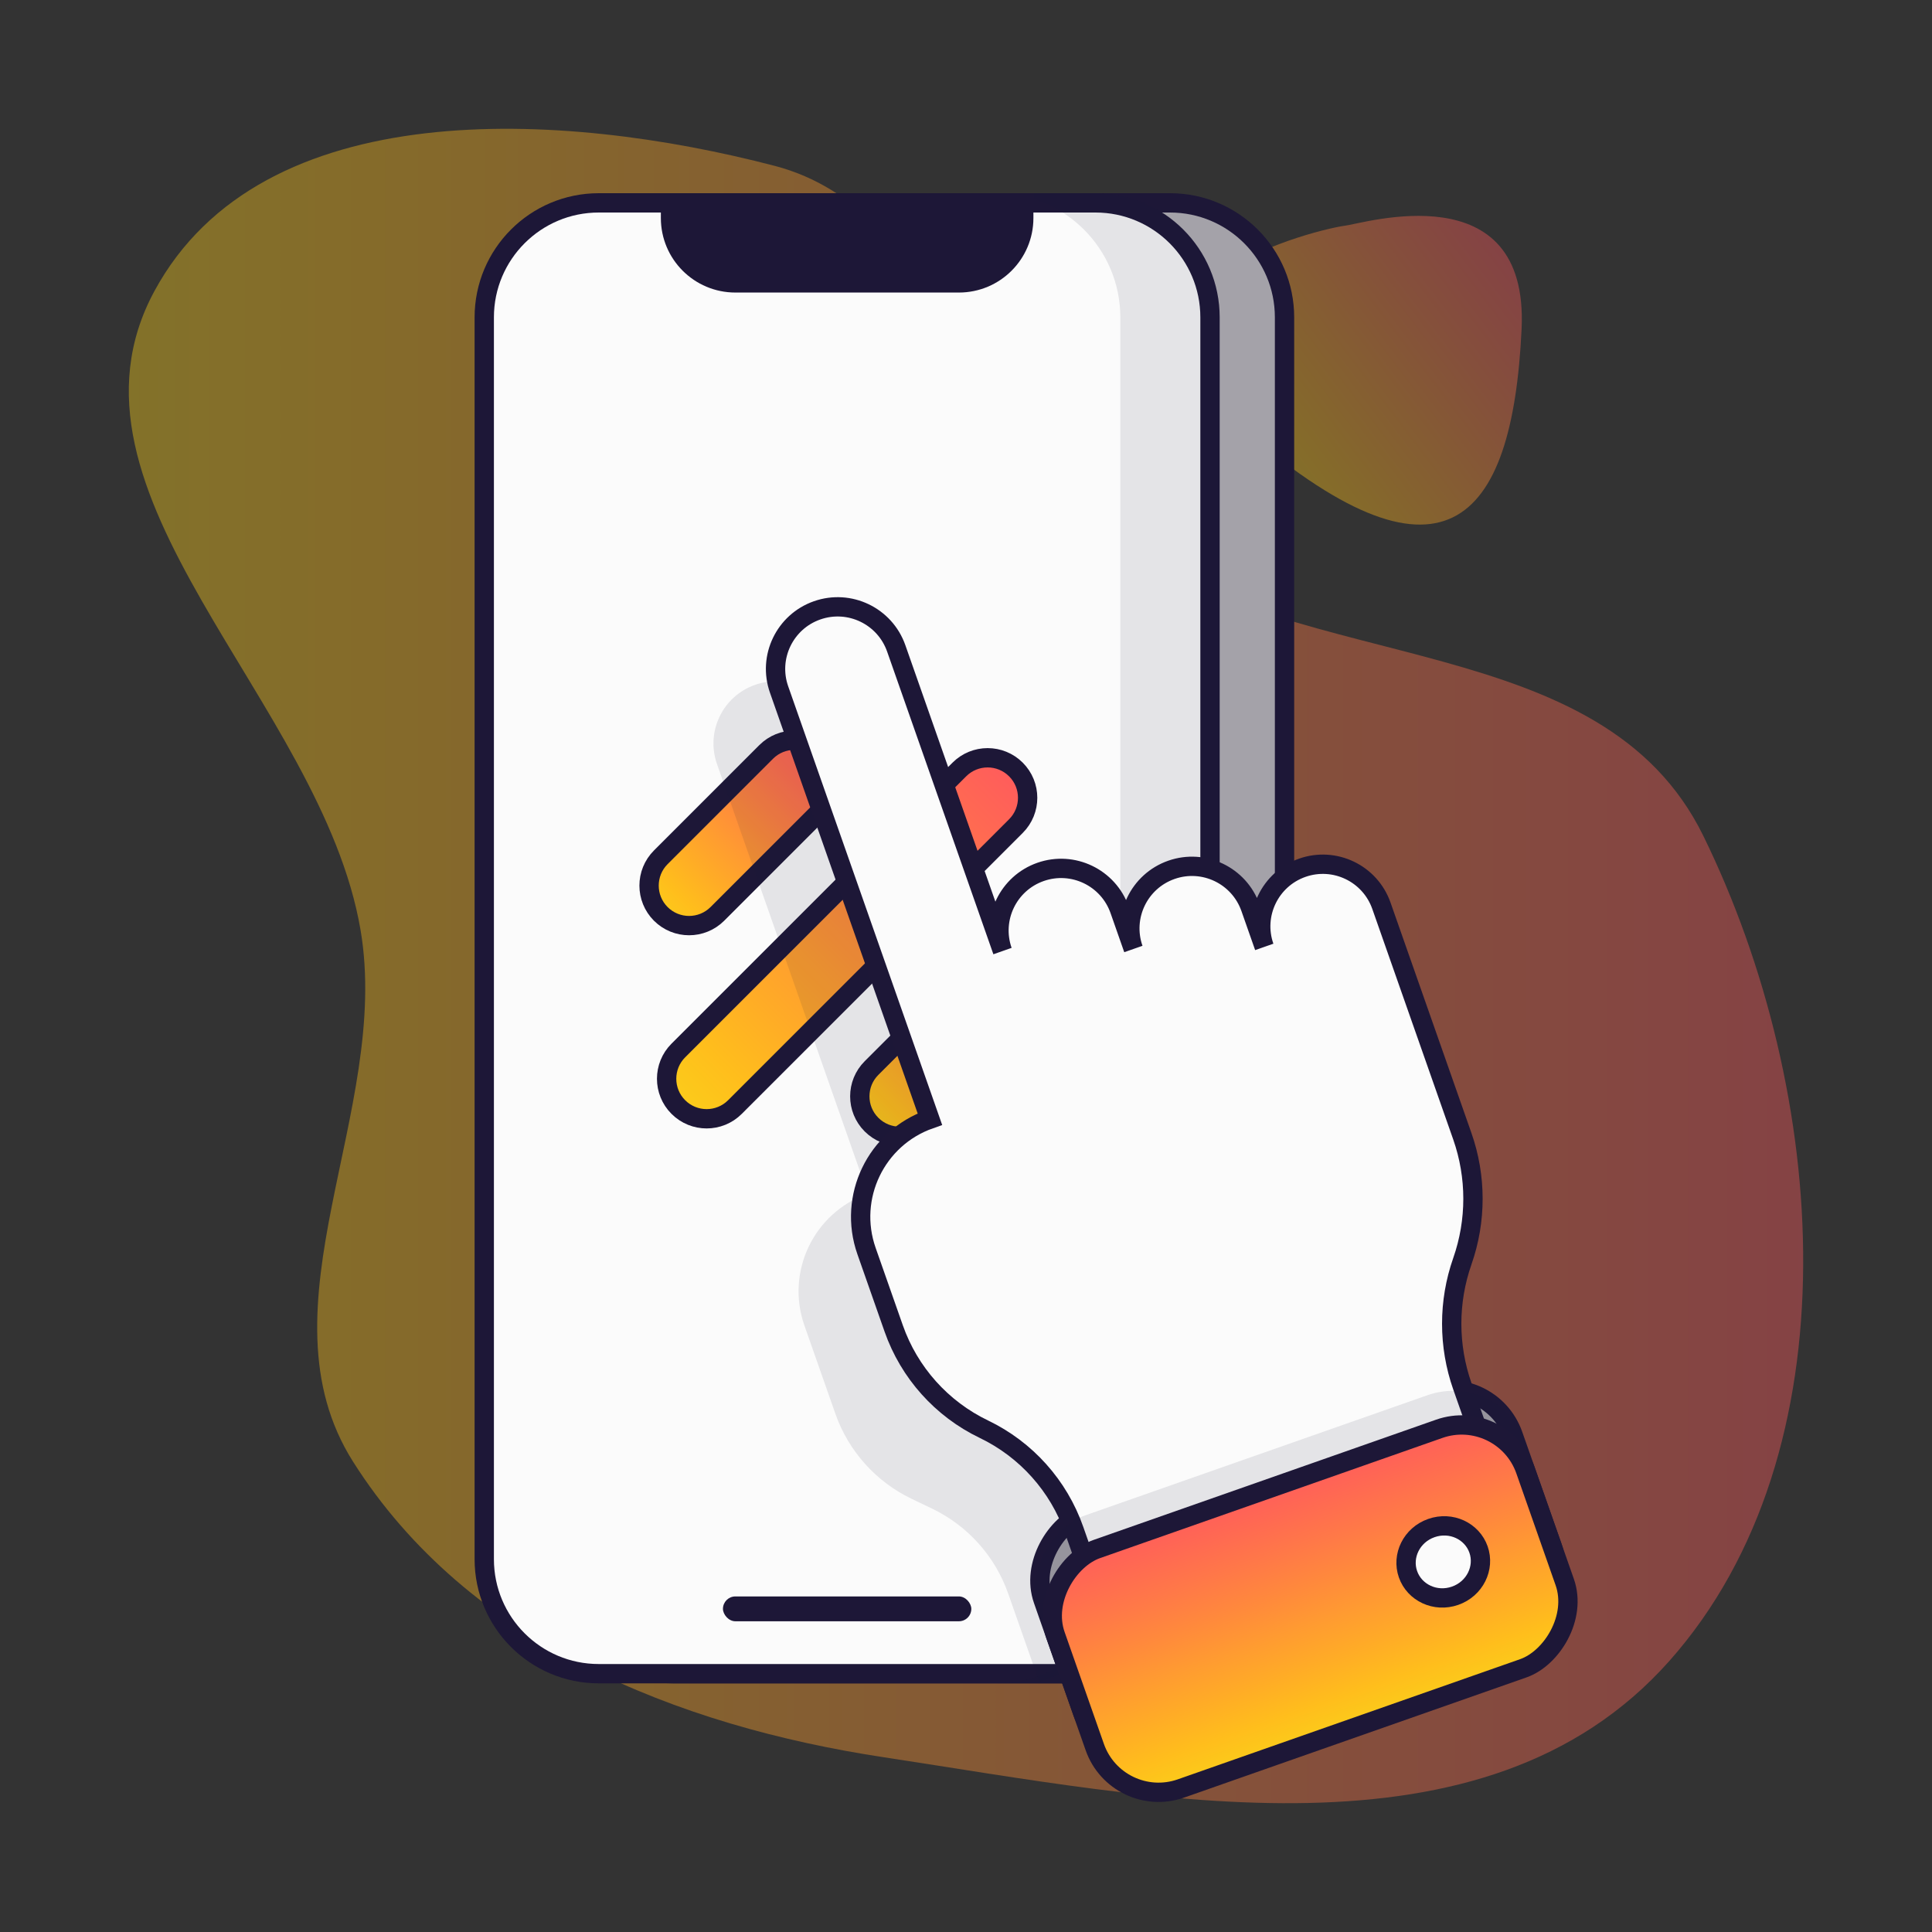
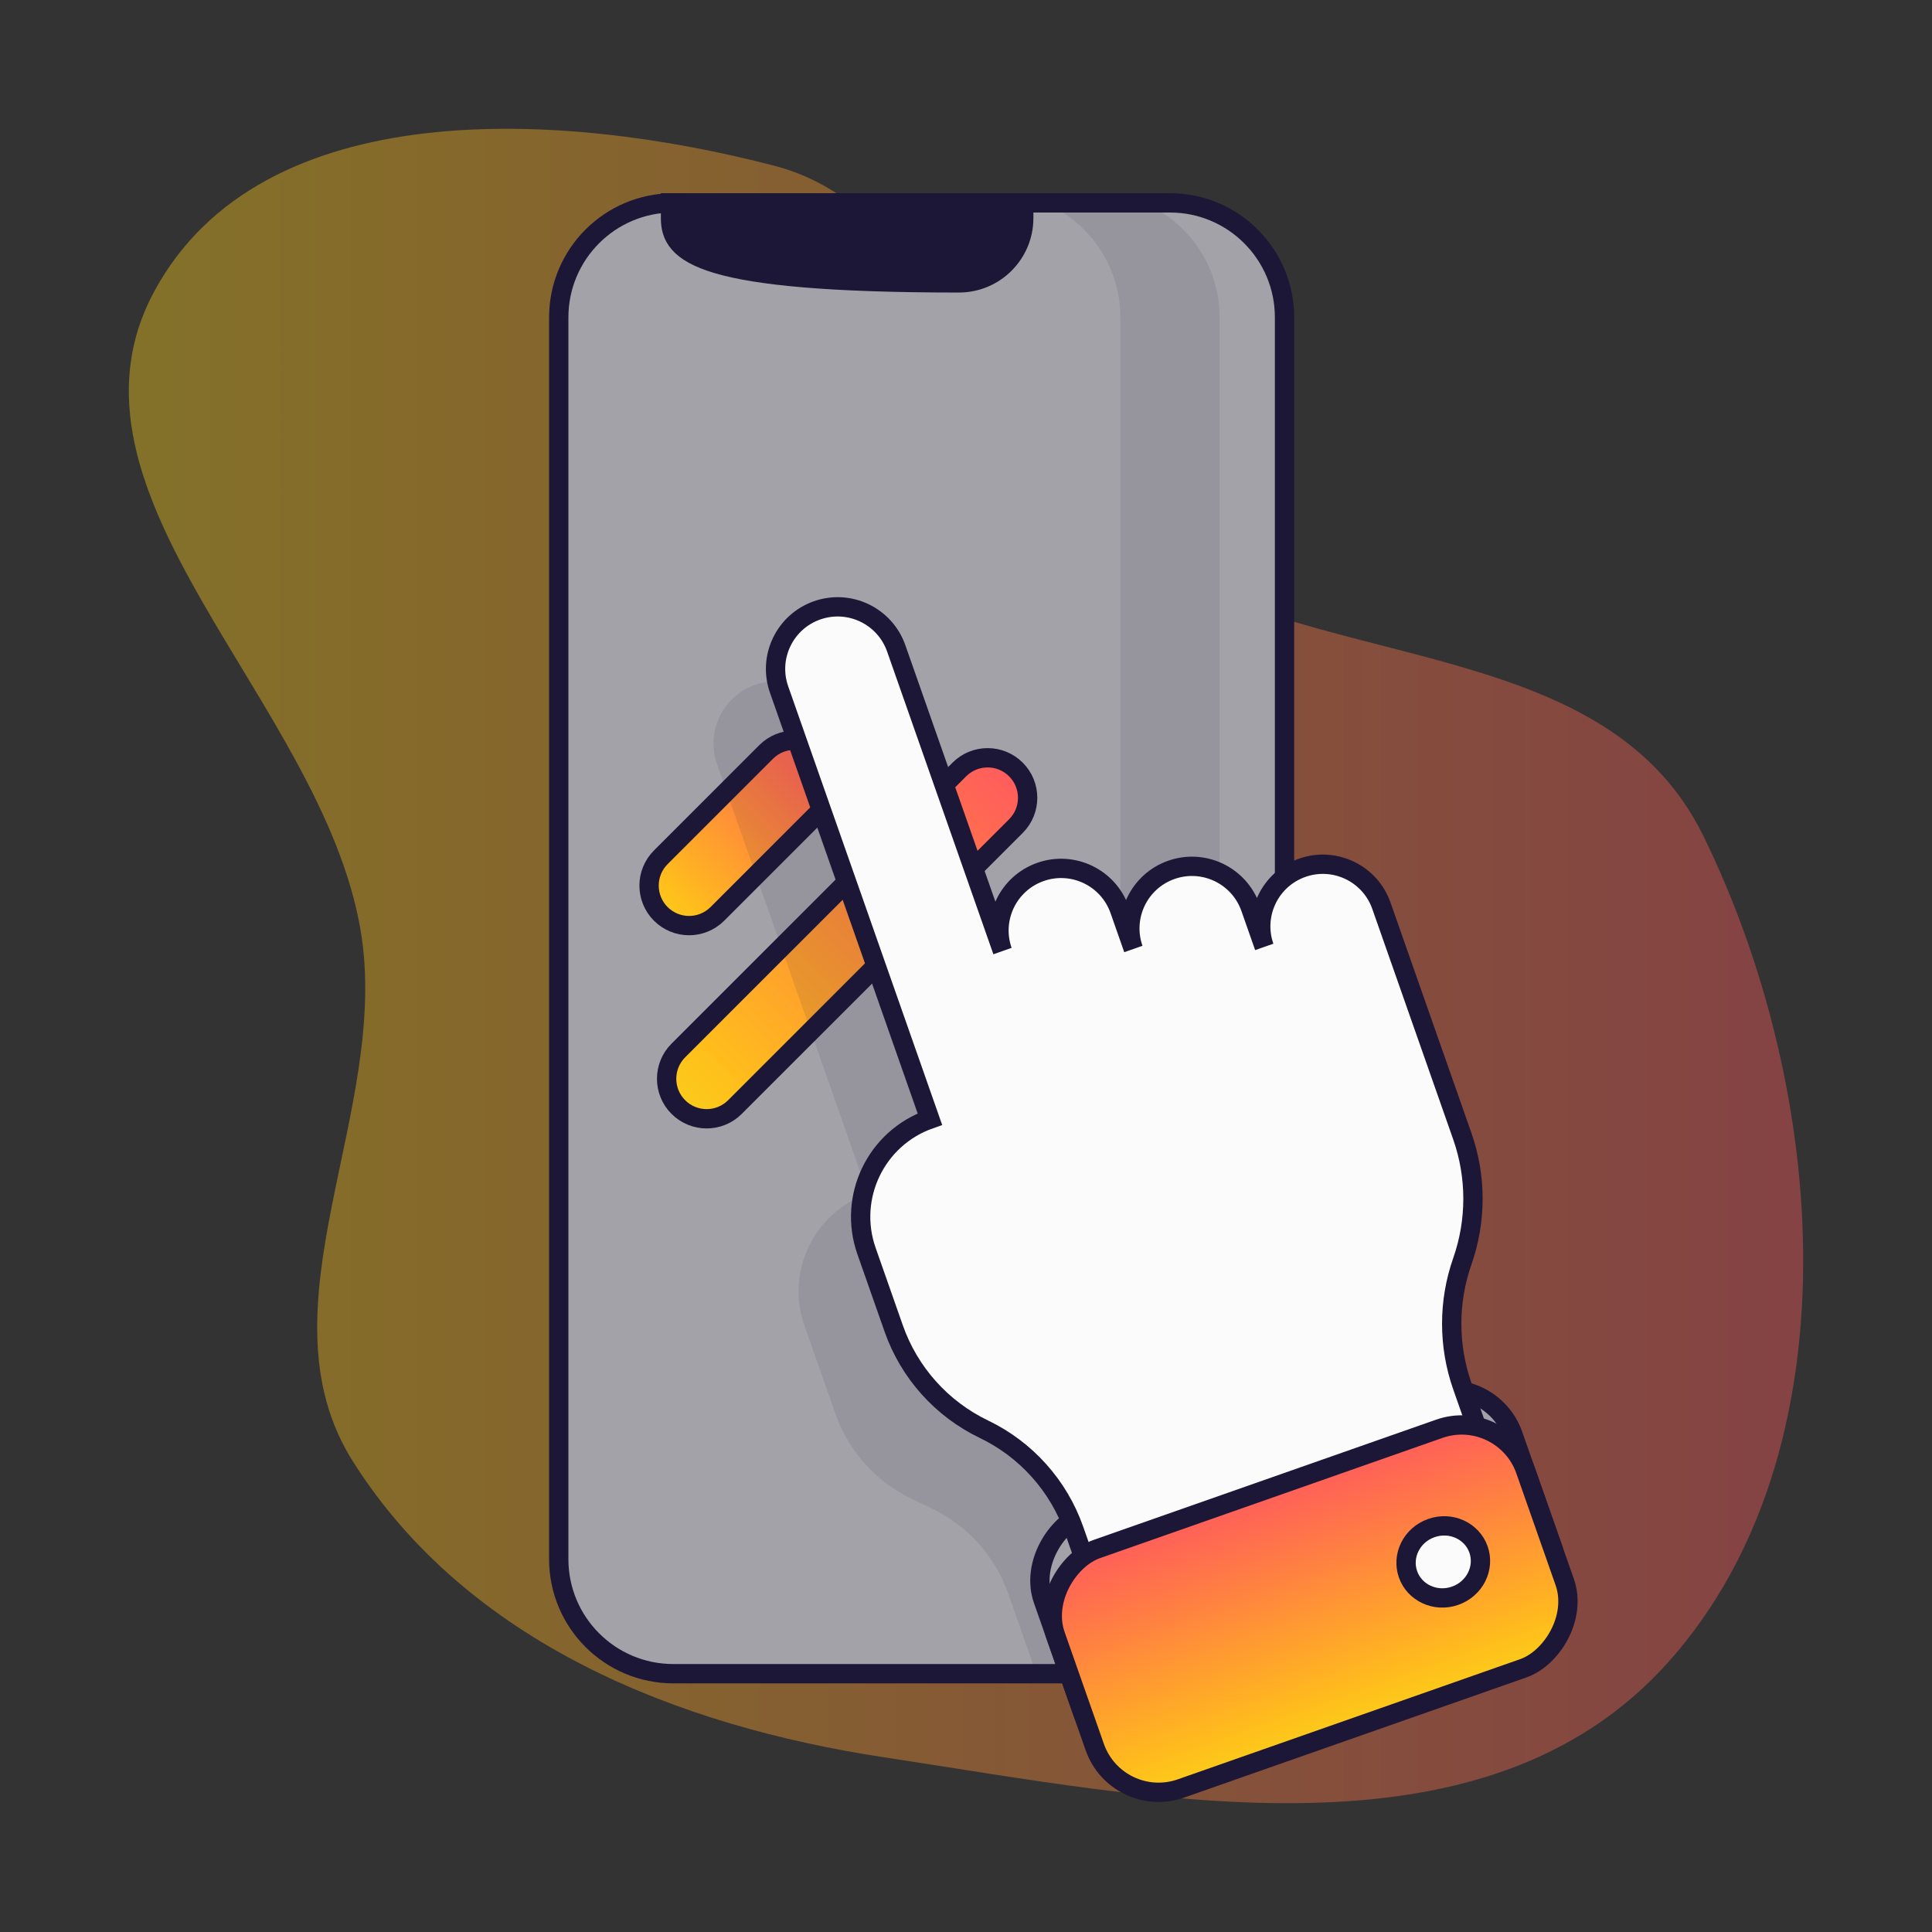
<svg xmlns="http://www.w3.org/2000/svg" width="100" height="100" viewBox="0 0 100 100" fill="none">
  <rect x="0" y="0" width="100" height="100" fill="#333333" stroke="none" />
  <g clip-path="url(#clip0_33_305)">
    <path opacity="0.4" fill-rule="evenodd" clip-rule="evenodd" d="M7.994 15.064C13.551 4.81 29.094 5.71 40.102 8.586C48.828 10.866 50.634 22.802 58.031 28.138C67.557 35.011 82.896 32.522 88.161 43.258C94.645 56.482 96.056 75.115 86.396 85.982C76.786 96.791 59.8 93.086 45.755 90.957C35.075 89.338 24.21 85.036 18.273 75.654C13.224 67.677 20.257 57.544 18.664 48.151C16.645 36.248 2.3 25.573 7.994 15.064Z" fill="url(#paint0_linear_33_305)" />
-     <path opacity="0.4" d="M64.093 21.994C55.652 14.636 68.649 11.789 69.595 11.686C70.541 11.583 79.139 8.876 78.758 17.023C78.281 27.206 74.644 31.19 64.093 21.994Z" fill="url(#paint1_linear_33_305)" />
    <path d="M28.921 16.427C28.921 13.154 31.575 10.5 34.849 10.5H60.559C63.833 10.5 66.487 13.154 66.487 16.427V80.703C66.487 83.976 63.833 86.63 60.559 86.63H34.849C31.575 86.63 28.921 83.976 28.921 80.703V16.427Z" fill="#A4A2A9" stroke="#1D1737" />
-     <path d="M25.065 16.427C25.065 13.154 27.719 10.5 30.992 10.5H56.703C59.976 10.5 62.63 13.154 62.63 16.427V80.703C62.63 83.976 59.976 86.63 56.703 86.63H30.992C27.719 86.63 25.065 83.976 25.065 80.703V16.427Z" fill="#FBFBFB" stroke="#1D1737" />
    <path d="M51.56 87.13H56.703C60.252 87.13 63.13 84.252 63.13 80.703V16.427C63.13 12.878 60.252 10 56.703 10H51.56C55.11 10 57.988 12.878 57.988 16.427V80.703C57.988 84.252 55.11 87.13 51.56 87.13Z" fill="#1D1737" fill-opacity="0.1" />
-     <path d="M34.706 10.5H52.989V11.286C52.989 13.139 51.486 14.642 49.632 14.642H38.063C36.209 14.642 34.706 13.139 34.706 11.286V10.5Z" fill="#1D1737" stroke="#1D1737" />
-     <rect x="37.42" y="82.631" width="12.855" height="1.286" rx="0.643" fill="#1D1737" />
+     <path d="M34.706 10.5H52.989V11.286C52.989 13.139 51.486 14.642 49.632 14.642C36.209 14.642 34.706 13.139 34.706 11.286V10.5Z" fill="#1D1737" stroke="#1D1737" />
    <path d="M35.111 57.301C34.302 56.493 34.302 55.181 35.111 54.373L49.655 39.829C50.464 39.02 51.775 39.02 52.584 39.829C53.393 40.638 53.393 41.949 52.584 42.758L38.04 57.301C37.231 58.11 35.92 58.11 35.111 57.301Z" fill="url(#paint2_linear_33_305)" stroke="#1D1737" />
-     <path d="M45.11 58.21C44.301 57.402 44.301 56.09 45.11 55.282L50.564 49.828C51.373 49.019 52.684 49.019 53.493 49.828C54.302 50.636 54.302 51.948 53.493 52.757L48.039 58.21C47.23 59.019 45.919 59.019 45.11 58.21Z" fill="url(#paint3_linear_33_305)" stroke="#1D1737" />
    <path d="M34.202 47.303C33.394 46.494 33.394 45.182 34.202 44.374L39.656 38.92C40.465 38.111 41.776 38.111 42.585 38.92C43.394 39.729 43.394 41.04 42.585 41.849L37.131 47.303C36.322 48.111 35.011 48.111 34.202 47.303Z" fill="url(#paint4_linear_33_305)" stroke="#1D1737" />
    <path d="M53.788 87.052L74.004 79.955L72.239 74.927C71.658 73.275 71.658 71.474 72.237 69.821L72.716 68.454C73.296 66.802 73.295 65.001 72.715 63.348L68.289 50.739C67.701 49.065 65.867 48.184 64.192 48.772C62.517 49.36 61.636 51.194 62.224 52.869L61.514 50.847C60.926 49.172 59.092 48.291 57.417 48.879C55.743 49.467 54.862 51.301 55.45 52.976L54.74 50.954C54.152 49.28 52.318 48.399 50.643 48.987C48.968 49.575 48.087 51.409 48.675 53.083L43.175 37.416C42.587 35.742 40.753 34.861 39.079 35.449C37.404 36.036 36.523 37.871 37.111 39.545L44.917 61.782C42.126 62.762 40.657 65.819 41.637 68.611L43.24 73.177C43.918 75.107 45.334 76.689 47.178 77.575L48.247 78.088C50.091 78.974 51.507 80.555 52.185 82.486L53.788 87.052Z" fill="#1D1737" fill-opacity="0.1" />
    <rect x="57.184" y="91.907" width="13.137" height="25.781" rx="3.5" transform="rotate(-109.344 57.184 91.907)" fill="#A4A2A9" stroke="#1D1737" />
    <path d="M57.002 83.195L77.217 76.099L75.692 71.754C74.957 69.659 74.956 67.376 75.691 65.281C76.425 63.186 76.424 60.903 75.689 58.809L71.502 46.883C70.915 45.208 69.08 44.327 67.406 44.915C65.731 45.503 64.85 47.337 65.438 49.012L64.728 46.99C64.14 45.316 62.306 44.435 60.631 45.023C58.956 45.611 58.075 47.445 58.663 49.12L57.954 47.098C57.366 45.423 55.532 44.542 53.857 45.13C52.182 45.718 51.301 47.552 51.889 49.227L46.389 33.56C45.801 31.885 43.967 31.004 42.292 31.592C40.618 32.18 39.736 34.014 40.325 35.689L48.131 57.926C45.34 58.906 43.871 61.963 44.851 64.754L46.258 68.761C47.061 71.049 48.74 72.925 50.926 73.975C53.112 75.025 54.792 76.9 55.595 79.188L57.002 83.195Z" fill="#FBFBFB" stroke="#1D1737" />
-     <rect x="57.073" y="93.101" width="14.137" height="26.781" rx="4" transform="rotate(-109.344 57.073 93.101)" fill="#1D1737" fill-opacity="0.1" />
    <rect x="57.824" y="93.73" width="13.137" height="25.781" rx="3.5" transform="rotate(-109.344 57.824 93.73)" fill="url(#paint5_linear_33_305)" stroke="#1D1737" />
    <path d="M74.088 79.092C75.111 78.733 76.194 79.25 76.528 80.203C76.863 81.155 76.341 82.236 75.318 82.595C74.295 82.954 73.212 82.437 72.878 81.484C72.543 80.531 73.065 79.451 74.088 79.092Z" fill="#FBFBFB" stroke="#1D1737" />
  </g>
  <defs>
    <linearGradient id="paint0_linear_33_305" x1="6.667" y1="6.667" x2="93.333" y2="6.667" gradientUnits="userSpaceOnUse">
      <stop stop-color="#FACF1A" />
      <stop offset="0.143" stop-color="#FFBE1C" />
      <stop offset="0.286" stop-color="#FFAC26" />
      <stop offset="0.429" stop-color="#FF9B31" />
      <stop offset="0.571" stop-color="#FF893C" />
      <stop offset="0.714" stop-color="#FF7848" />
      <stop offset="0.857" stop-color="#FF6853" />
      <stop offset="1" stop-color="#FF595E" />
    </linearGradient>
    <linearGradient id="paint1_linear_33_305" x1="59.791" y1="16.791" x2="73.076" y2="6.726" gradientUnits="userSpaceOnUse">
      <stop stop-color="#FACF1A" />
      <stop offset="0.143" stop-color="#FFBE1C" />
      <stop offset="0.286" stop-color="#FFAC26" />
      <stop offset="0.429" stop-color="#FF9B31" />
      <stop offset="0.571" stop-color="#FF893C" />
      <stop offset="0.714" stop-color="#FF7848" />
      <stop offset="0.857" stop-color="#FF6853" />
      <stop offset="1" stop-color="#FF595E" />
    </linearGradient>
    <linearGradient id="paint2_linear_33_305" x1="32.94" y1="55.837" x2="51.12" y2="37.657" gradientUnits="userSpaceOnUse">
      <stop stop-color="#FACF1A" />
      <stop offset="0.143" stop-color="#FFBE1C" />
      <stop offset="0.286" stop-color="#FFAC26" />
      <stop offset="0.429" stop-color="#FF9B31" />
      <stop offset="0.571" stop-color="#FF893C" />
      <stop offset="0.714" stop-color="#FF7848" />
      <stop offset="0.857" stop-color="#FF6853" />
      <stop offset="1" stop-color="#FF595E" />
    </linearGradient>
    <linearGradient id="paint3_linear_33_305" x1="42.938" y1="56.746" x2="52.028" y2="47.656" gradientUnits="userSpaceOnUse">
      <stop stop-color="#FACF1A" />
      <stop offset="0.143" stop-color="#FFBE1C" />
      <stop offset="0.286" stop-color="#FFAC26" />
      <stop offset="0.429" stop-color="#FF9B31" />
      <stop offset="0.571" stop-color="#FF893C" />
      <stop offset="0.714" stop-color="#FF7848" />
      <stop offset="0.857" stop-color="#FF6853" />
      <stop offset="1" stop-color="#FF595E" />
    </linearGradient>
    <linearGradient id="paint4_linear_33_305" x1="32.031" y1="45.838" x2="41.121" y2="36.748" gradientUnits="userSpaceOnUse">
      <stop stop-color="#FACF1A" />
      <stop offset="0.143" stop-color="#FFBE1C" />
      <stop offset="0.286" stop-color="#FFAC26" />
      <stop offset="0.429" stop-color="#FF9B31" />
      <stop offset="0.571" stop-color="#FF893C" />
      <stop offset="0.714" stop-color="#FF7848" />
      <stop offset="0.857" stop-color="#FF6853" />
      <stop offset="1" stop-color="#FF595E" />
    </linearGradient>
    <linearGradient id="paint5_linear_33_305" x1="57.518" y1="94.368" x2="71.655" y2="94.368" gradientUnits="userSpaceOnUse">
      <stop stop-color="#FACF1A" />
      <stop offset="0.143" stop-color="#FFBE1C" />
      <stop offset="0.286" stop-color="#FFAC26" />
      <stop offset="0.429" stop-color="#FF9B31" />
      <stop offset="0.571" stop-color="#FF893C" />
      <stop offset="0.714" stop-color="#FF7848" />
      <stop offset="0.857" stop-color="#FF6853" />
      <stop offset="1" stop-color="#FF595E" />
    </linearGradient>
    <clipPath id="clip0_33_305">
      <rect width="100" height="100" fill="white" />
    </clipPath>
  </defs>
</svg>